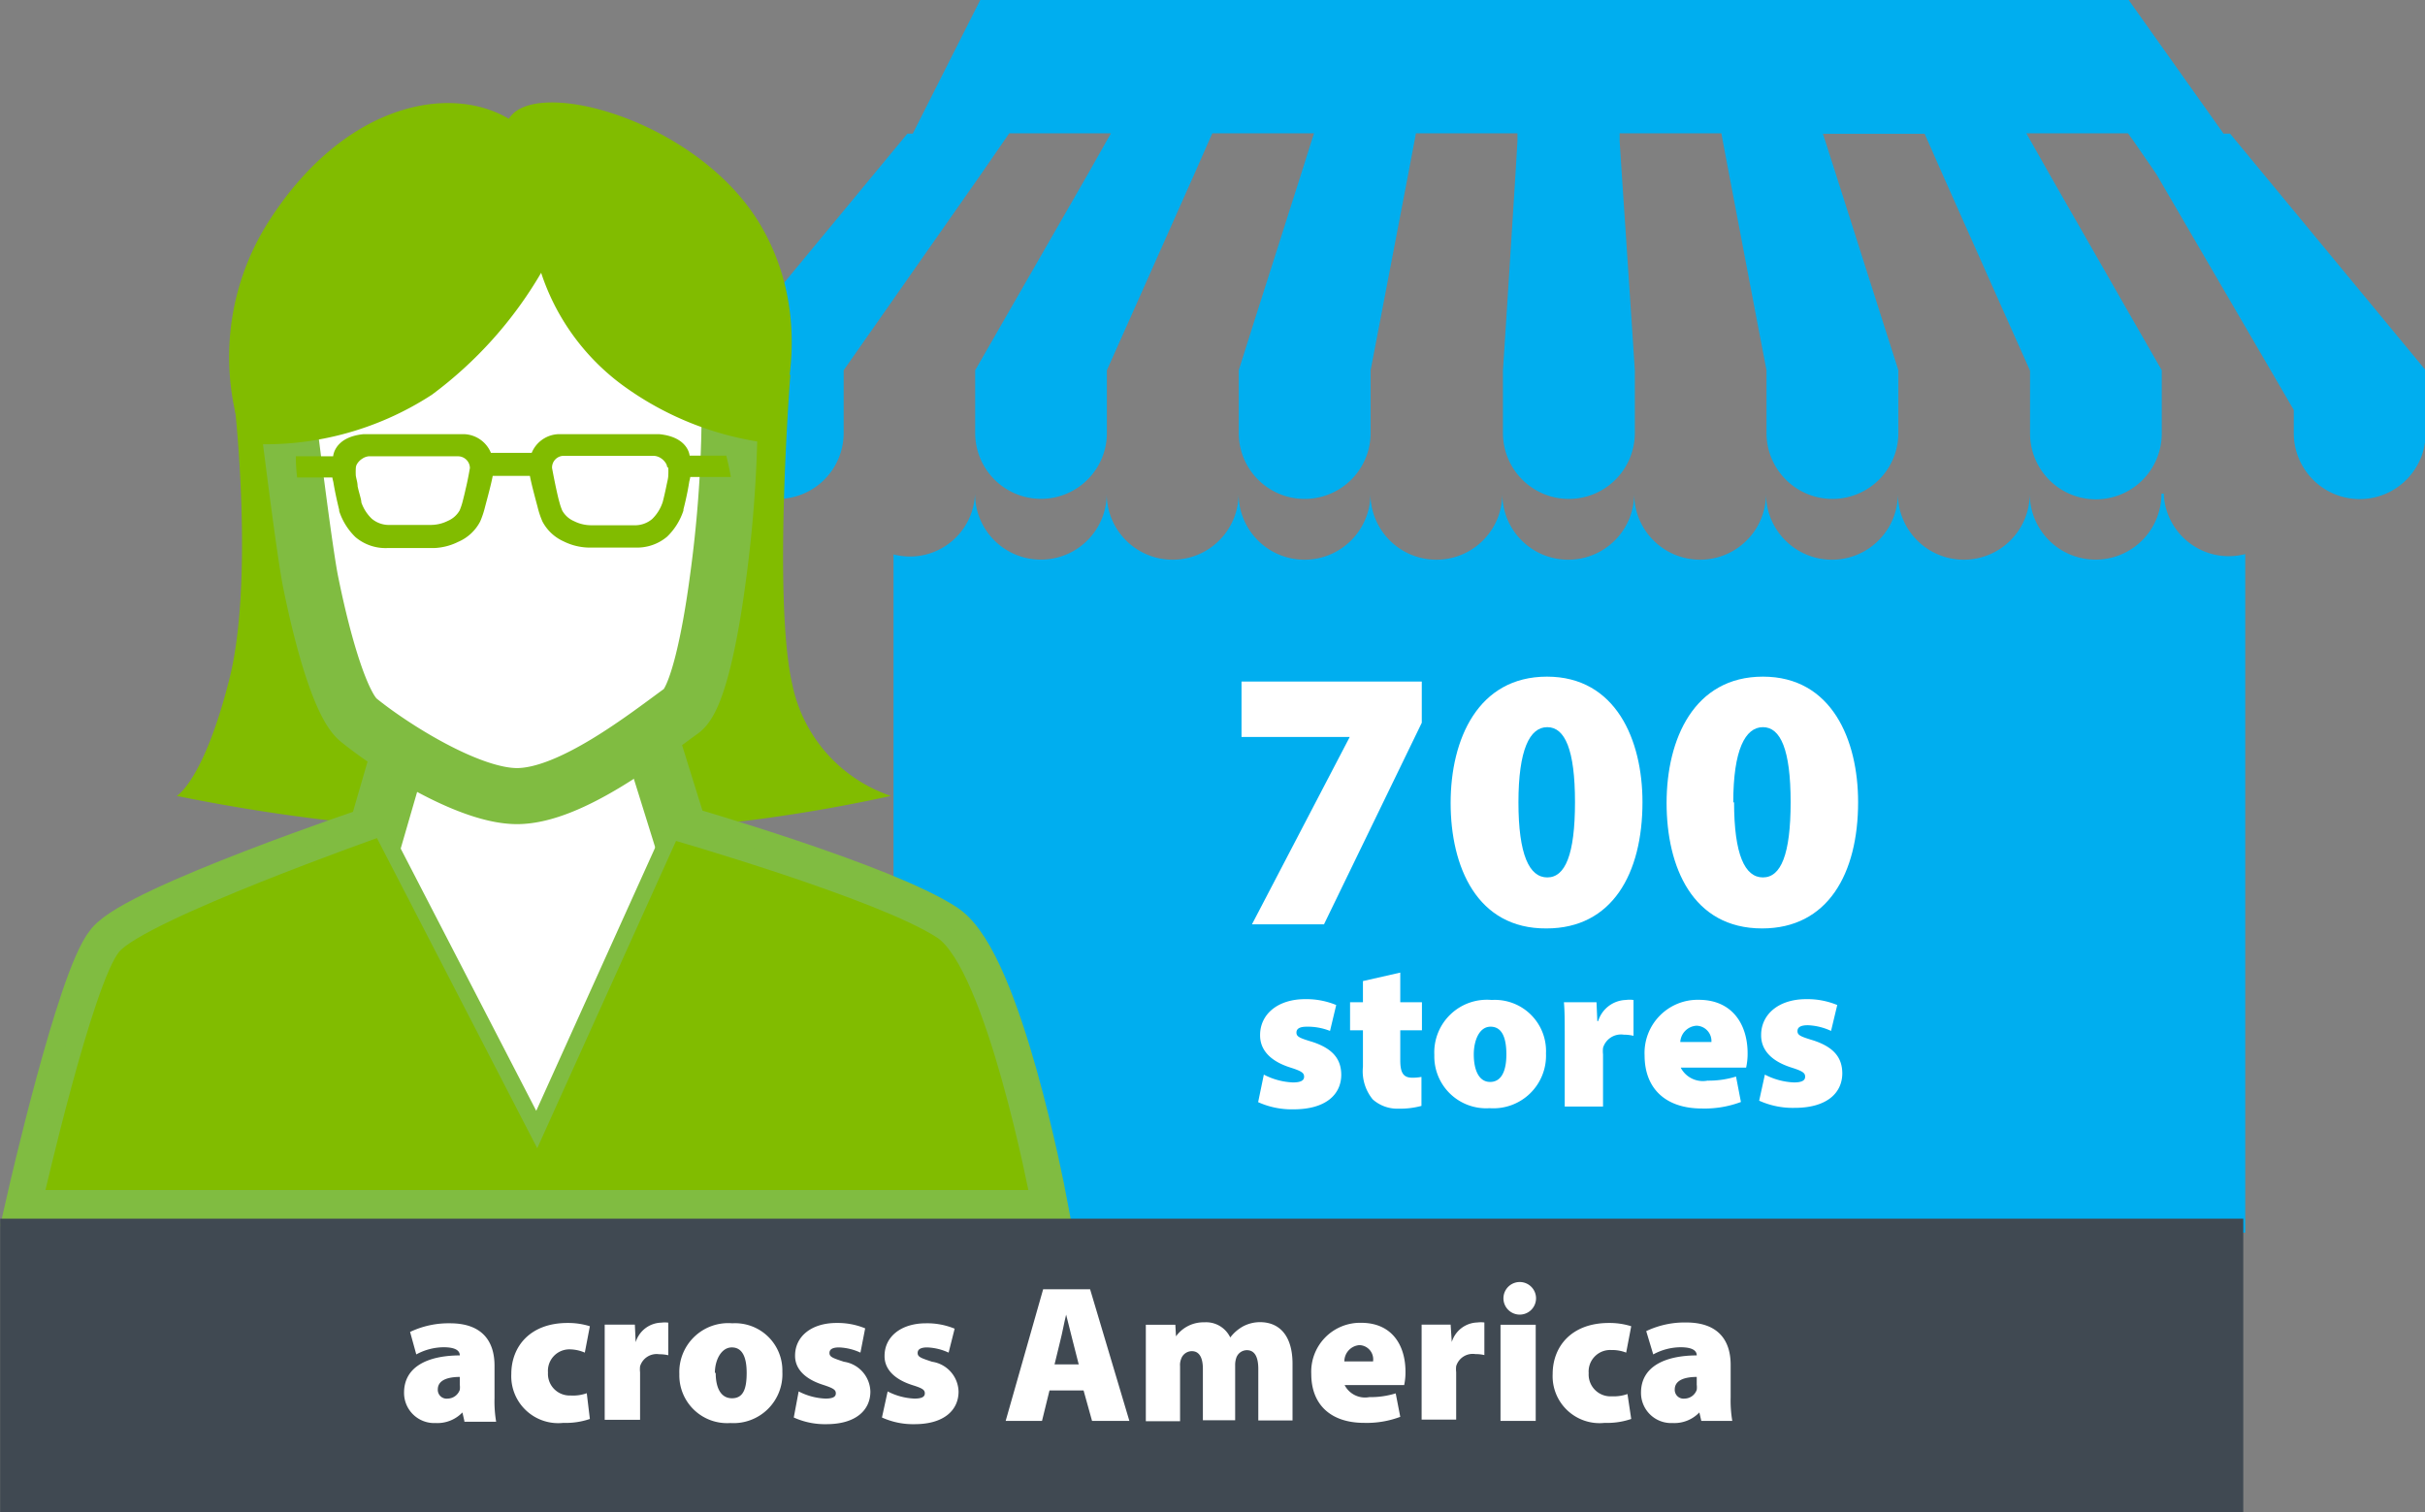
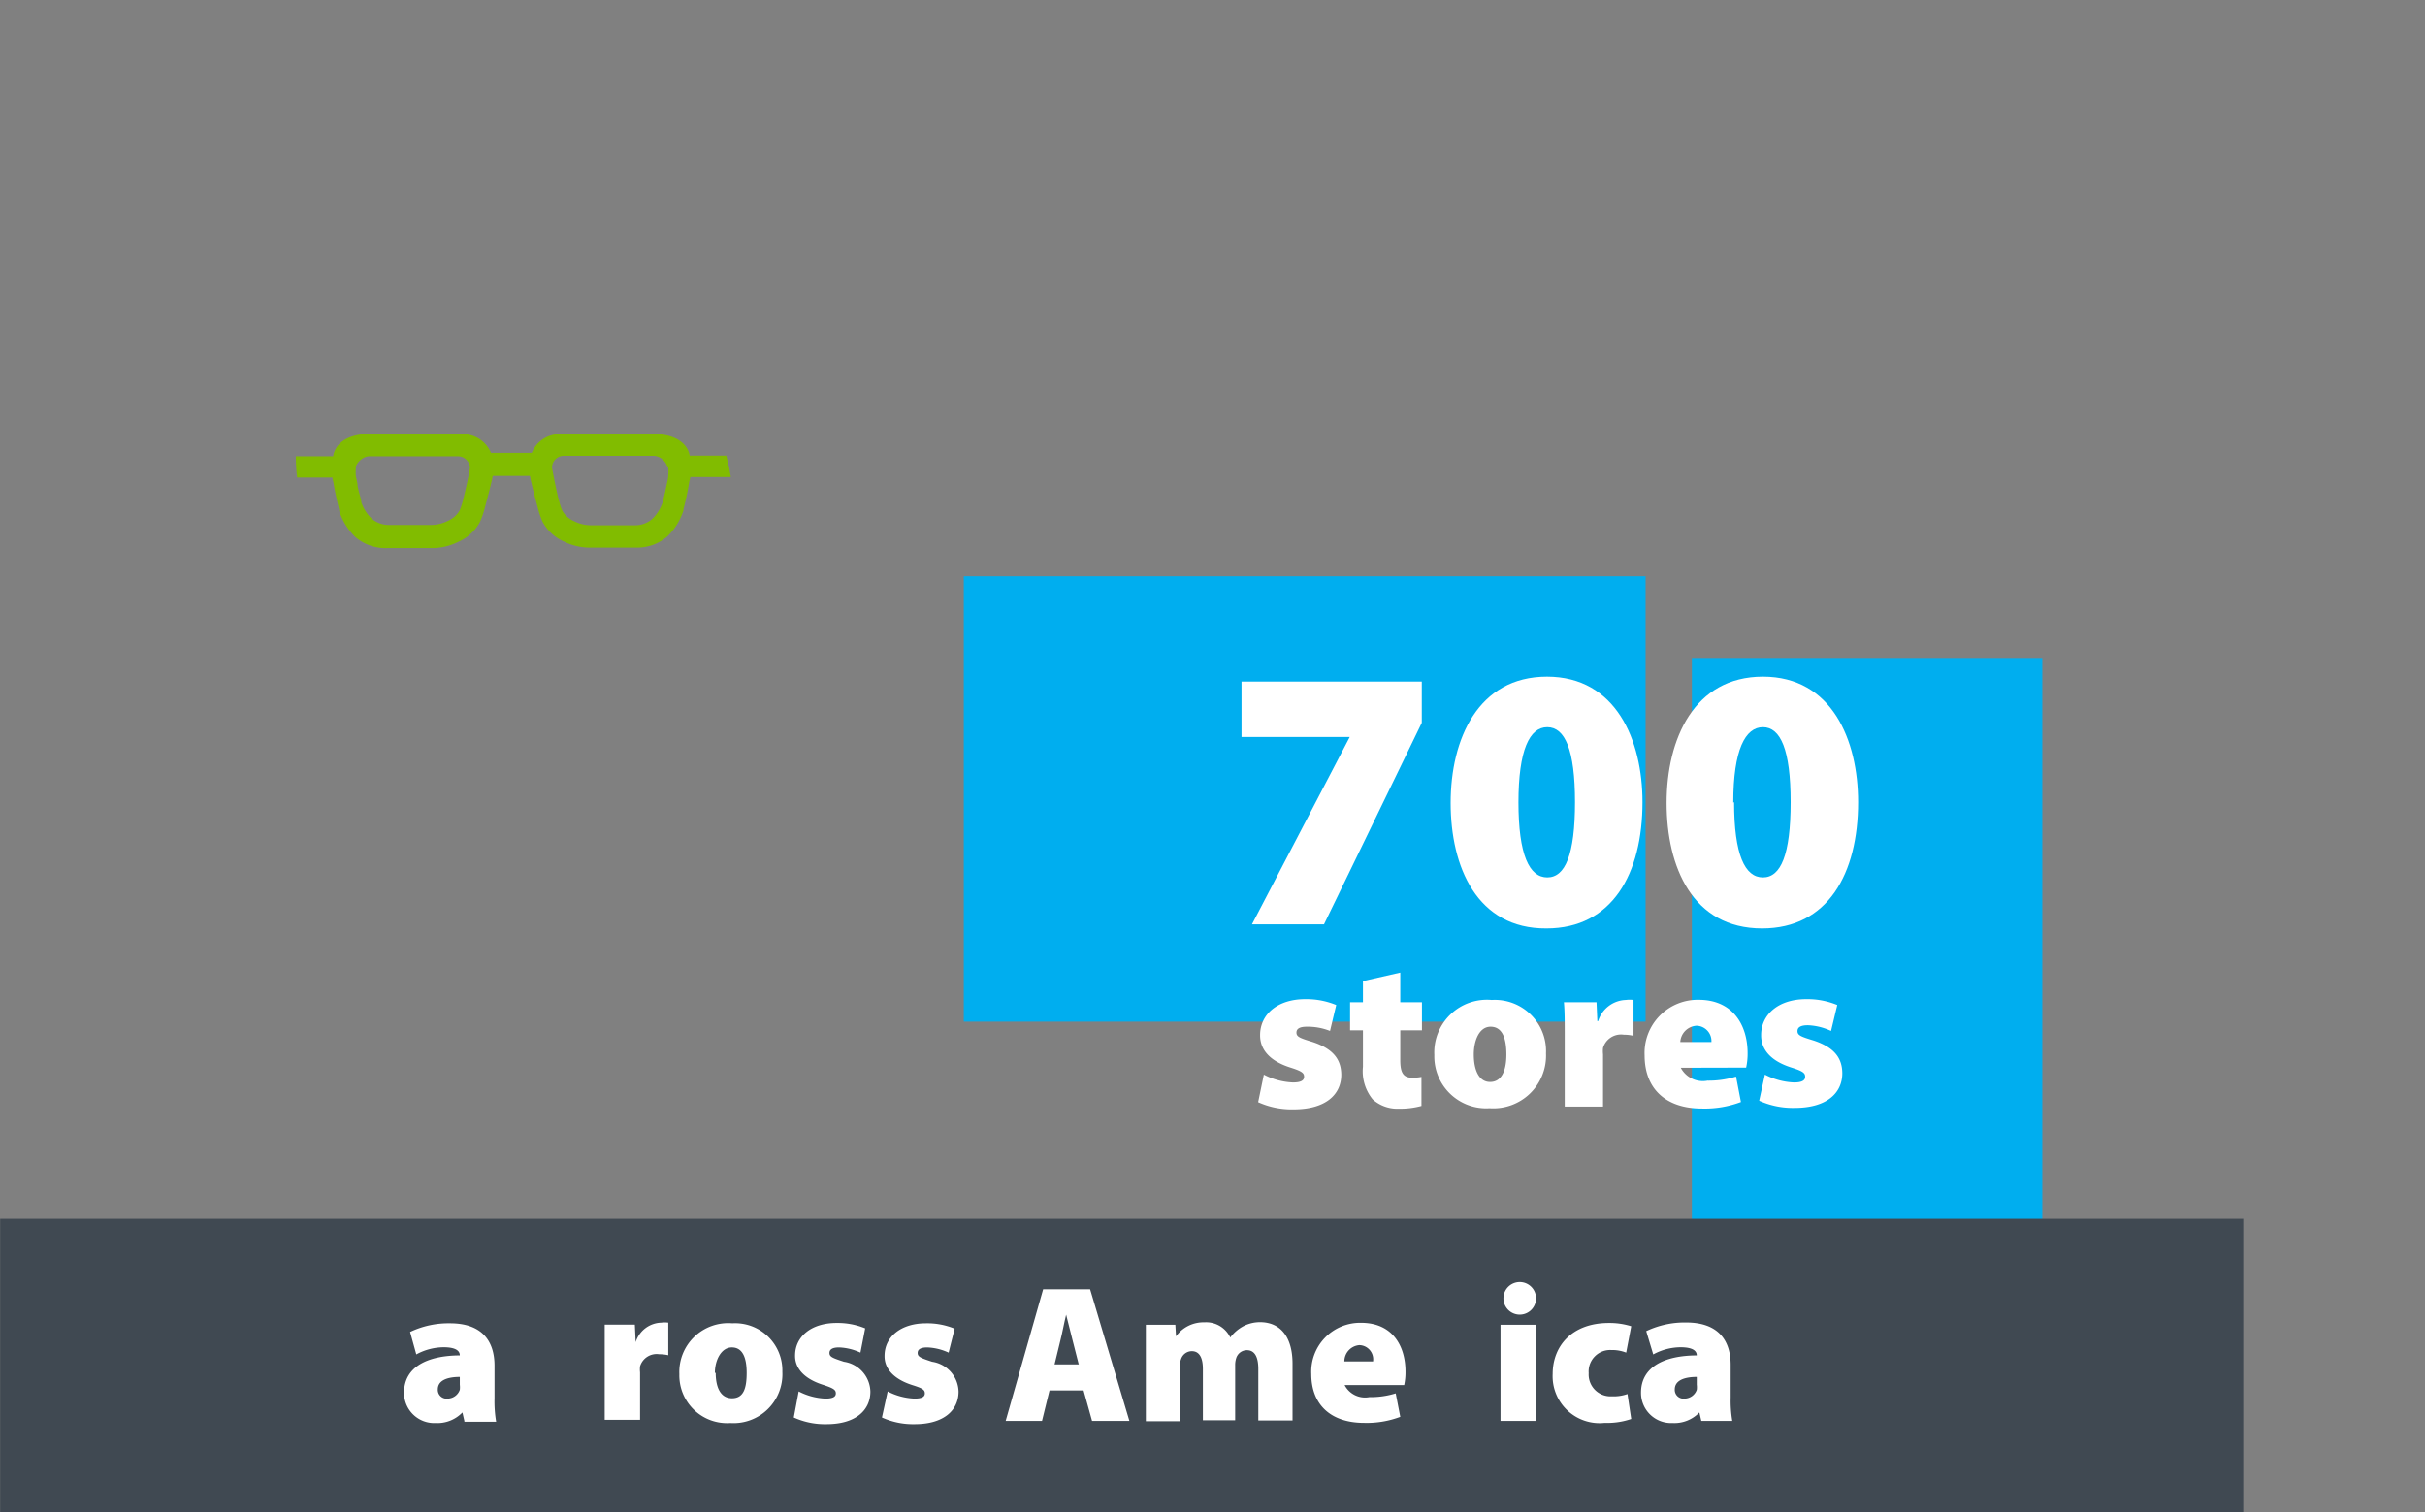
<svg xmlns="http://www.w3.org/2000/svg" viewBox="0 0 148.78 92.78">
  <rect x="0" y="0" width="148.78" height="92.78" fill="#808080" stroke="none" />
  <defs>
    <style>.a,.f,.g{fill:none;}.b{clip-path:url(#a);}.c{fill:#00aeef;}.d{fill:#fff;}.e{fill:#81bc00;}.f,.g{stroke:#80bc41;stroke-miterlimit:10;}.f{stroke-width:3.44px;}.h{fill:#404952;}</style>
    <clipPath id="a" transform="translate(0)">
-       <rect class="a" width="148.78" height="92.78" />
-     </clipPath>
+       </clipPath>
  </defs>
  <title>700-stores</title>
  <g class="b">
    <path class="c" d="M125.07,75.64H104.51v-34h20.56v34Zm-26.61-15H60.61V36H98.46V60.67ZM132.61,30.3a4,4,0,0,1-8.08,0,4,4,0,0,1-8.09,0,4,4,0,0,1-8.09,0,4,4,0,0,1-8.09,0,4,4,0,0,1-8.09,0,4,4,0,0,1-8.09,0,4,4,0,0,1-8.09,0,4,4,0,0,1-8.09,0,4,4,0,0,1-8.08,0,4,4,0,0,1-4,3.85,4.19,4.19,0,0,1-1-.13V75.64h82.93V34a4.2,4.2,0,0,1-1,.13,4,4,0,0,1-4-3.85" transform="translate(0)" />
    <path class="c" d="M136.42,8.2L130.6,0H60.14L56,8.2H55.67l-12,14.52v3.85a4,4,0,0,0,8.09,0V22.72l8.44-12.05,1.38-2,0.34-.49h6.24l-0.28.49-1.13,2L61.5,19.81l-1.67,2.91v3.85a4,4,0,0,0,8.08,0V22.72l1.3-2.91,4.07-9.14,0.88-2,0.22-.49h6.24l-0.16.49-0.63,2-2.91,9.14L76,22.72v3.85a4,4,0,0,0,8.09,0V22.72l0.56-2.91,1.75-9.14,0.38-2,0.09-.49H93.1l0,0.49-0.12,2-0.58,9.14-0.19,2.91v3.85a4,4,0,0,0,8.09,0V22.72l-0.19-2.91L99.5,10.67l-0.13-2,0-.49h6.24l0.09,0.49,0.38,2,1.74,9.14,0.56,2.91v3.85a4,4,0,0,0,8.09,0V22.72l-0.93-2.91-2.91-9.14L112,8.7l-0.16-.49h6.24l0.22,0.49,0.88,2,4.07,9.14,1.3,2.91v3.85a4,4,0,0,0,8.08,0V22.72l-1.67-2.91-5.23-9.14-1.13-2-0.28-.49h6.24l0.35,0.49,1.38,2,8.44,14.49v1.42a4,4,0,0,0,8.09,0V22.72l-12-14.52h-0.35Z" transform="translate(0)" />
  </g>
  <rect class="c" x="103.8" y="40.37" width="21.5" height="35.17" />
  <rect class="c" x="59.13" y="35.36" width="41.83" height="27.33" />
  <path class="d" d="M87.23,41.77v2.58l-6,12.37H76.81l6-11.5v0H76.17v-3.4H87.23Z" transform="translate(0)" />
  <path class="d" d="M100.77,49.22c0,4.39-1.86,7.75-5.89,7.75C90.61,57,89,53.18,89,49.27s1.68-7.75,5.91-7.75S100.77,45.41,100.77,49.22Zm-7.61,0c0,3.24.67,4.62,1.77,4.62s1.7-1.4,1.7-4.62-0.62-4.6-1.7-4.6S93.16,46,93.16,49.25Z" transform="translate(0)" />
  <path class="d" d="M114,49.22c0,4.39-1.86,7.75-5.89,7.75-4.28,0-5.86-3.79-5.86-7.7s1.68-7.75,5.91-7.75S114,45.41,114,49.22Zm-7.61,0c0,3.24.67,4.62,1.77,4.62s1.7-1.4,1.7-4.62-0.62-4.6-1.7-4.6S106.34,46,106.34,49.25Z" transform="translate(0)" />
  <path class="d" d="M77.54,65.94a4.22,4.22,0,0,0,1.78.48c0.49,0,.69-0.12.69-0.35s-0.14-.34-0.83-0.56c-1.4-.44-1.88-1.21-1.87-2,0-1.27,1.08-2.2,2.76-2.2a4.78,4.78,0,0,1,1.91.36l-0.38,1.59A3.7,3.7,0,0,0,80.18,63c-0.4,0-.64.1-0.64,0.36s0.21,0.34,1,.58c1.26,0.42,1.74,1.07,1.75,2,0,1.22-.95,2.13-2.92,2.13a5,5,0,0,1-2.18-.44Z" transform="translate(0)" />
  <path class="d" d="M85.91,59.68V61.5h1.33v1.72H85.91v1.83c0,0.77.18,1.08,0.74,1.08a2.79,2.79,0,0,0,.56-0.05v1.78a5,5,0,0,1-1.39.17,2.27,2.27,0,0,1-1.6-.57,2.72,2.72,0,0,1-.6-2V63.22H82.83V61.5h0.79V60.2Z" transform="translate(0)" />
  <path class="d" d="M94.85,64.64A3.23,3.23,0,0,1,91.39,68,3.18,3.18,0,0,1,88,64.74a3.23,3.23,0,0,1,3.52-3.38A3.14,3.14,0,0,1,94.85,64.64Zm-4.43.06c0,0.95.31,1.69,1,1.69s1-.66,1-1.69S92.15,63,91.45,63,90.42,63.86,90.42,64.7Z" transform="translate(0)" />
  <path class="d" d="M96,63.66c0-1,0-1.62-.05-2.16h2L98,62.66h0.05a1.84,1.84,0,0,1,1.7-1.3,1.74,1.74,0,0,1,.47,0v2.2a2.53,2.53,0,0,0-.6-0.07,1.15,1.15,0,0,0-1.27.81,1.82,1.82,0,0,0,0,.4V67.9H96V63.66Z" transform="translate(0)" />
-   <path class="d" d="M103.12,65.52a1.53,1.53,0,0,0,1.64.79,5.69,5.69,0,0,0,1.75-.25l0.3,1.56a6.33,6.33,0,0,1-2.39.4c-2.25,0-3.52-1.24-3.52-3.26a3.26,3.26,0,0,1,3.32-3.41c2.07,0,3,1.52,3,3.28a4,4,0,0,1-.09.88h-4ZM105,63.94a0.94,0.94,0,0,0-.91-1,1.06,1.06,0,0,0-1,1H105Z" transform="translate(0)" />
+   <path class="d" d="M103.12,65.52a1.53,1.53,0,0,0,1.64.79,5.69,5.69,0,0,0,1.75-.25l0.3,1.56a6.33,6.33,0,0,1-2.39.4c-2.25,0-3.52-1.24-3.52-3.26a3.26,3.26,0,0,1,3.32-3.41c2.07,0,3,1.52,3,3.28a4,4,0,0,1-.09.88ZM105,63.94a0.94,0.94,0,0,0-.91-1,1.06,1.06,0,0,0-1,1H105Z" transform="translate(0)" />
  <path class="d" d="M108.28,65.94a4.23,4.23,0,0,0,1.78.48c0.49,0,.69-0.12.69-0.35s-0.14-.34-0.83-0.56c-1.4-.44-1.88-1.21-1.87-2,0-1.27,1.08-2.2,2.76-2.2a4.78,4.78,0,0,1,1.91.36l-0.38,1.59a3.7,3.7,0,0,0-1.42-.35c-0.4,0-.64.1-0.64,0.36s0.21,0.34,1,.58c1.26,0.42,1.74,1.07,1.75,2,0,1.22-.95,2.13-2.92,2.13a5,5,0,0,1-2.18-.44Z" transform="translate(0)" />
  <g class="b">
    <path class="e" d="M14.43,25.19s1.15,10.53-.36,16.49c-1.58,6.25-3.23,7.16-3.23,7.16a115.13,115.13,0,0,0,22.08,2.3,99.63,99.63,0,0,0,21.74-2.3A9.16,9.16,0,0,1,48.61,42c-1.2-5.22-.12-19-0.12-19" transform="translate(0)" />
    <path class="d" d="M24.64,45.7l-1.58,5.45S8.64,56,6.92,58.09,2.16,73.52,2.16,73.52H63.7S61,59.28,57.79,57.13c-3.67-2.43-16.06-6-16.06-6L39.82,45" transform="translate(0)" />
    <path class="f" d="M24.64,45.7l-1.58,5.45S8.64,56,6.92,58.09,2.16,73.52,2.16,73.52H63.7S61,59.28,57.79,57.13c-3.67-2.43-16.06-6-16.06-6L39.82,45" transform="translate(0)" />
    <path class="e" d="M23.37,50.81S8.64,56,6.92,58.09,2.16,73.52,2.16,73.52H63.7S61,59.28,57.79,57.13C54.12,54.71,41.2,51,41.2,51L32.93,69.31Z" transform="translate(0)" />
    <path class="g" d="M23.37,50.81S8.64,56,6.92,58.09,2.16,73.52,2.16,73.52H63.7S61,59.28,57.79,57.13C54.12,54.71,41.2,51,41.2,51L32.93,69.31Z" transform="translate(0)" />
    <path class="d" d="M44.76,26c0.05-1.38.08-2.66,0.08-3.74C44.84,14.65,39.9,10,31.69,10S17.59,14.65,17.59,23c0,0.9,0,1.9.12,3,0.22,1.73,1,8,1.35,9.72C19.9,39.87,21,43.37,22,44.18c2,1.63,6.75,4.67,9.72,4.67,3.32,0,8-3.72,10.1-5.24,0.94-.68,1.73-4.38,2.22-8.08A77.69,77.69,0,0,0,44.76,26" transform="translate(0)" />
    <path class="f" d="M44.76,26c0.05-1.38.08-2.66,0.08-3.74C44.84,14.65,39.9,10,31.69,10S17.59,14.65,17.59,23c0,0.9,0,1.9.12,3,0.22,1.73,1,8,1.35,9.72C19.9,39.87,21,43.37,22,44.18c2,1.63,6.75,4.67,9.72,4.67,3.32,0,8-3.72,10.1-5.24,0.94-.68,1.73-4.38,2.22-8.08A77.69,77.69,0,0,0,44.76,26Z" transform="translate(0)" />
    <path class="e" d="M15,27.22a18.77,18.77,0,0,0,11.5-3,25,25,0,0,0,6.7-7.48,14,14,0,0,0,4.92,6.84,19.17,19.17,0,0,0,9.23,3.63s3.13-6.75-.62-13.28S32.83,4.63,31.22,7.29C27.52,5.1,21,6.38,16.37,13.77A15.46,15.46,0,0,0,15,27.22" transform="translate(0)" />
  </g>
  <rect class="h" x="0.01" y="74.78" width="137.62" height="18" />
  <path class="d" d="M28.49,87.19l-0.12-.52h0a2.12,2.12,0,0,1-1.64.65,1.85,1.85,0,0,1-1.94-1.86c0-1.58,1.42-2.28,3.42-2.29v0c0-.24-0.18-0.5-1-0.5a3.56,3.56,0,0,0-1.67.44l-0.38-1.38a5.49,5.49,0,0,1,2.45-.53c2,0,2.73,1.13,2.73,2.6v2a7.45,7.45,0,0,0,.1,1.44H28.49Zm-0.25-2.7c-0.88,0-1.38.25-1.38,0.77a0.54,0.54,0,0,0,.61.56,0.8,0.8,0,0,0,.74-0.54,1.31,1.31,0,0,0,0-.31V84.49Z" transform="translate(0)" />
-   <path class="d" d="M36.19,87.07a4.54,4.54,0,0,1-1.63.24,2.88,2.88,0,0,1-3.19-3c0-1.68,1.15-3.13,3.45-3.13a4.46,4.46,0,0,1,1.37.2L35.88,83A2.38,2.38,0,0,0,35,82.8a1.32,1.32,0,0,0-1.38,1.42A1.33,1.33,0,0,0,35,85.63,2.49,2.49,0,0,0,36,85.49Z" transform="translate(0)" />
  <path class="d" d="M37.1,83.28c0-.94,0-1.5,0-2h1.85L39,82.36h0a1.69,1.69,0,0,1,1.57-1.2,1.65,1.65,0,0,1,.43,0v2a2.33,2.33,0,0,0-.55-0.06,1.06,1.06,0,0,0-1.18.74,1.7,1.7,0,0,0,0,.37v2.91H37.1V83.28Z" transform="translate(0)" />
  <path class="d" d="M48,84.18a3,3,0,0,1-3.19,3.14,2.93,2.93,0,0,1-3.13-3,3,3,0,0,1,3.25-3.12A2.9,2.9,0,0,1,48,84.18Zm-4.09.06c0,0.88.29,1.56,1,1.56s0.9-.61.9-1.56-0.26-1.56-.91-1.56S43.86,83.46,43.86,84.24Z" transform="translate(0)" />
  <path class="d" d="M49,85.38a3.9,3.9,0,0,0,1.64.44c0.46,0,.64-0.11.64-0.32s-0.13-.31-0.77-0.52c-1.3-.41-1.74-1.12-1.73-1.8,0-1.17,1-2,2.54-2a4.42,4.42,0,0,1,1.76.33L52.79,83a3.42,3.42,0,0,0-1.31-.32c-0.37,0-.59.1-0.59,0.34s0.19,0.31.89,0.54a1.9,1.9,0,0,1,1.62,1.83c0,1.13-.88,2-2.7,2a4.63,4.63,0,0,1-2-.41Z" transform="translate(0)" />
  <path class="d" d="M54.46,85.38a3.91,3.91,0,0,0,1.64.44c0.46,0,.64-0.11.64-0.32S56.61,85.19,56,85c-1.3-.41-1.74-1.12-1.73-1.8,0-1.17,1-2,2.54-2a4.42,4.42,0,0,1,1.76.33L58.2,83a3.42,3.42,0,0,0-1.31-.32c-0.37,0-.59.1-0.59,0.34s0.19,0.31.89,0.54a1.9,1.9,0,0,1,1.62,1.83c0,1.13-.88,2-2.7,2a4.63,4.63,0,0,1-2-.41Z" transform="translate(0)" />
  <path class="d" d="M64.39,85.32l-0.46,1.87H61.7L64,79.11h2.88l2.41,8.08H67l-0.52-1.87H64.39Zm1.79-1.61-0.37-1.45c-0.12-.46-0.28-1.12-0.4-1.59h0c-0.12.48-.24,1.15-0.36,1.61l-0.35,1.44h1.5Z" transform="translate(0)" />
  <path class="d" d="M70.3,83.29c0-.78,0-1.46,0-2h1.81L72.15,82h0a2.08,2.08,0,0,1,1.74-.86,1.64,1.64,0,0,1,1.59.93h0a2.48,2.48,0,0,1,.82-0.7,2.24,2.24,0,0,1,1-.24c1.27,0,2,.92,2,2.55v3.48h-2.1V84c0-.73-0.22-1.15-0.7-1.15a0.69,0.69,0,0,0-.66.5,1.34,1.34,0,0,0-.06.43v3.37H73.8V84c0-.66-0.2-1.09-0.68-1.09a0.7,0.7,0,0,0-.66.49,1,1,0,0,0-.06.43v3.38H70.3v-3.9Z" transform="translate(0)" />
  <path class="d" d="M82.5,85a1.41,1.41,0,0,0,1.51.73,5.23,5.23,0,0,0,1.62-.23l0.28,1.44a5.84,5.84,0,0,1-2.21.37c-2.08,0-3.25-1.14-3.25-3a3,3,0,0,1,3.06-3.14c1.91,0,2.72,1.4,2.72,3a3.74,3.74,0,0,1-.08.82H82.5Zm1.74-1.46a0.87,0.87,0,0,0-.84-1,1,1,0,0,0-.92,1h1.76Z" transform="translate(0)" />
-   <path class="d" d="M87.22,83.28c0-.94,0-1.5,0-2H89l0.07,1.07h0a1.69,1.69,0,0,1,1.57-1.2,1.64,1.64,0,0,1,.43,0v2a2.32,2.32,0,0,0-.55-0.06,1.06,1.06,0,0,0-1.18.74,1.67,1.67,0,0,0,0,.37v2.91H87.22V83.28Z" transform="translate(0)" />
  <path class="d" d="M94.24,79.66a1,1,0,0,1-1.12,1A1,1,0,1,1,94.24,79.66Zm-2.18,7.53v-5.9h2.16v5.9H92.05Z" transform="translate(0)" />
  <path class="d" d="M100.08,87.07a4.54,4.54,0,0,1-1.63.24,2.88,2.88,0,0,1-3.19-3c0-1.68,1.15-3.13,3.45-3.13a4.46,4.46,0,0,1,1.37.2L99.77,83a2.37,2.37,0,0,0-.92-0.16,1.32,1.32,0,0,0-1.38,1.42,1.34,1.34,0,0,0,1.43,1.42,2.49,2.49,0,0,0,.95-0.14Z" transform="translate(0)" />
  <path class="d" d="M104.38,87.19l-0.12-.52h0a2.12,2.12,0,0,1-1.64.65,1.85,1.85,0,0,1-1.94-1.86c0-1.58,1.42-2.28,3.42-2.29v0c0-.24-0.18-0.5-1-0.5a3.55,3.55,0,0,0-1.67.44L101,81.68a5.49,5.49,0,0,1,2.45-.53c2,0,2.73,1.13,2.73,2.6v2a7.44,7.44,0,0,0,.1,1.44h-1.94Zm-0.25-2.7c-0.87,0-1.38.25-1.38,0.77a0.54,0.54,0,0,0,.61.56,0.8,0.8,0,0,0,.74-0.54,1.34,1.34,0,0,0,0-.31V84.49Z" transform="translate(0)" />
  <path class="e" d="M44.76,28.84c-0.06-.3-0.13-0.59-0.2-0.88H42.31s-0.07-1.15-1.88-1.32H34.31a1.85,1.85,0,0,0-1.69,1.15H30.12a1.85,1.85,0,0,0-1.69-1.15H22.32C20.5,26.81,20.44,28,20.44,28H18.15q0,0.65.08,1.3h2.16a2.65,2.65,0,0,0,.06.27c0.14,0.86.36,1.71,0.36,1.72l0,0.07a3.92,3.92,0,0,0,1,1.6,2.85,2.85,0,0,0,1.93.67h2.86a3.62,3.62,0,0,0,1.51-.38A2.73,2.73,0,0,0,29.46,32a5.52,5.52,0,0,0,.3-0.9c0.21-.78.39-1.47,0.47-1.9h2.28c0.08,0.43.26,1.12,0.47,1.9a5.36,5.36,0,0,0,.3.9,2.73,2.73,0,0,0,1.3,1.22,3.62,3.62,0,0,0,1.51.38H39a2.85,2.85,0,0,0,1.93-.67,3.93,3.93,0,0,0,1-1.6l0-.07s0.23-.86.36-1.72a2.59,2.59,0,0,0,.06-0.27h2.49ZM28.57,30c-0.06.28-.13,0.55-0.19,0.79a4,4,0,0,1-.18.53,1.51,1.51,0,0,1-.72.64,2.34,2.34,0,0,1-1,.25H23.94a1.63,1.63,0,0,1-1.13-.38,2.52,2.52,0,0,1-.64-1c0-.19-0.15-0.6-0.23-1,0-.22-0.08-0.44-0.11-0.64a4,4,0,0,1,0-.46,0.54,0.54,0,0,1,.07-0.25,1,1,0,0,1,.32-0.33A0.86,0.86,0,0,1,22.61,28h5.51a0.73,0.73,0,0,1,.71.72C28.79,28.94,28.7,29.47,28.57,30ZM41,28.7a3.72,3.72,0,0,1,0,.46c0,0.2-.07.42-0.11,0.64-0.09.44-.19,0.85-0.23,1a2.54,2.54,0,0,1-.65,1.05,1.63,1.63,0,0,1-1.13.38H36.22a2.35,2.35,0,0,1-1-.25,1.52,1.52,0,0,1-.72-0.64,3.53,3.53,0,0,1-.18-0.53c-0.07-.24-0.13-0.52-0.19-0.79-0.12-.55-0.22-1.09-0.26-1.3a0.72,0.72,0,0,1,.7-0.75h5.52a0.86,0.86,0,0,1,.45.14,1,1,0,0,1,.32.33,0.51,0.51,0,0,1,.07.21v0Z" transform="translate(0)" />
</svg>